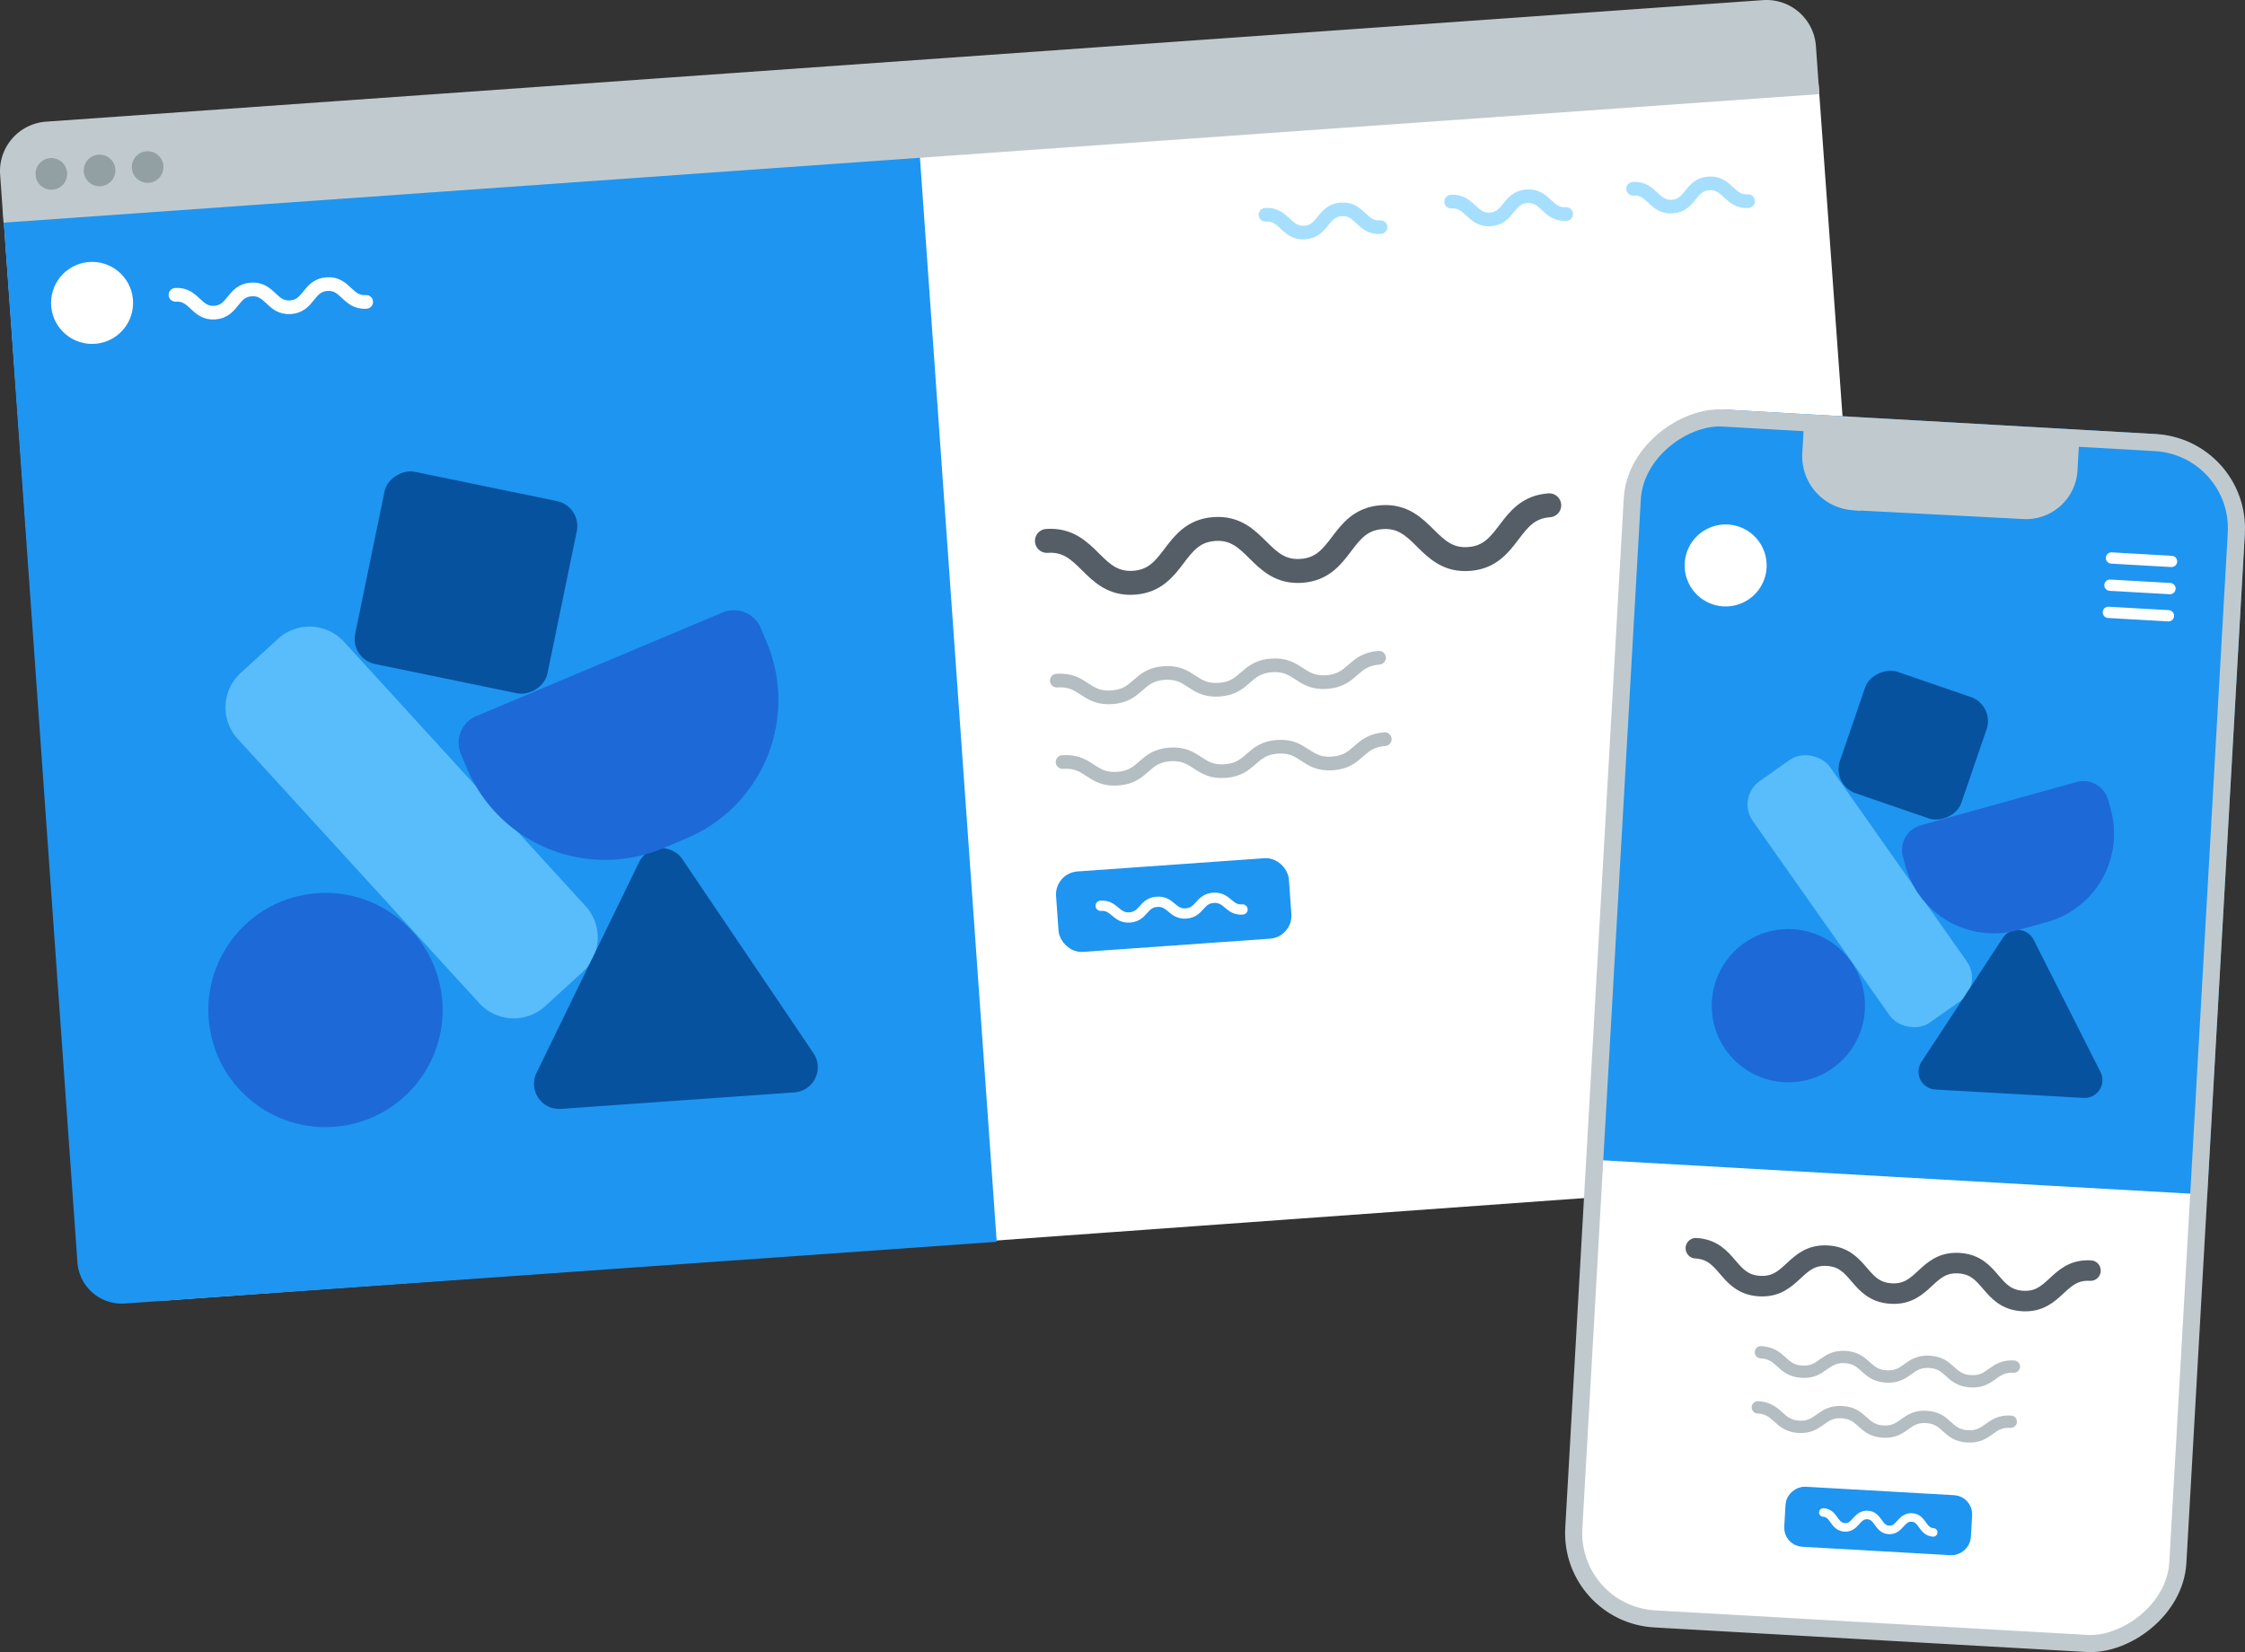
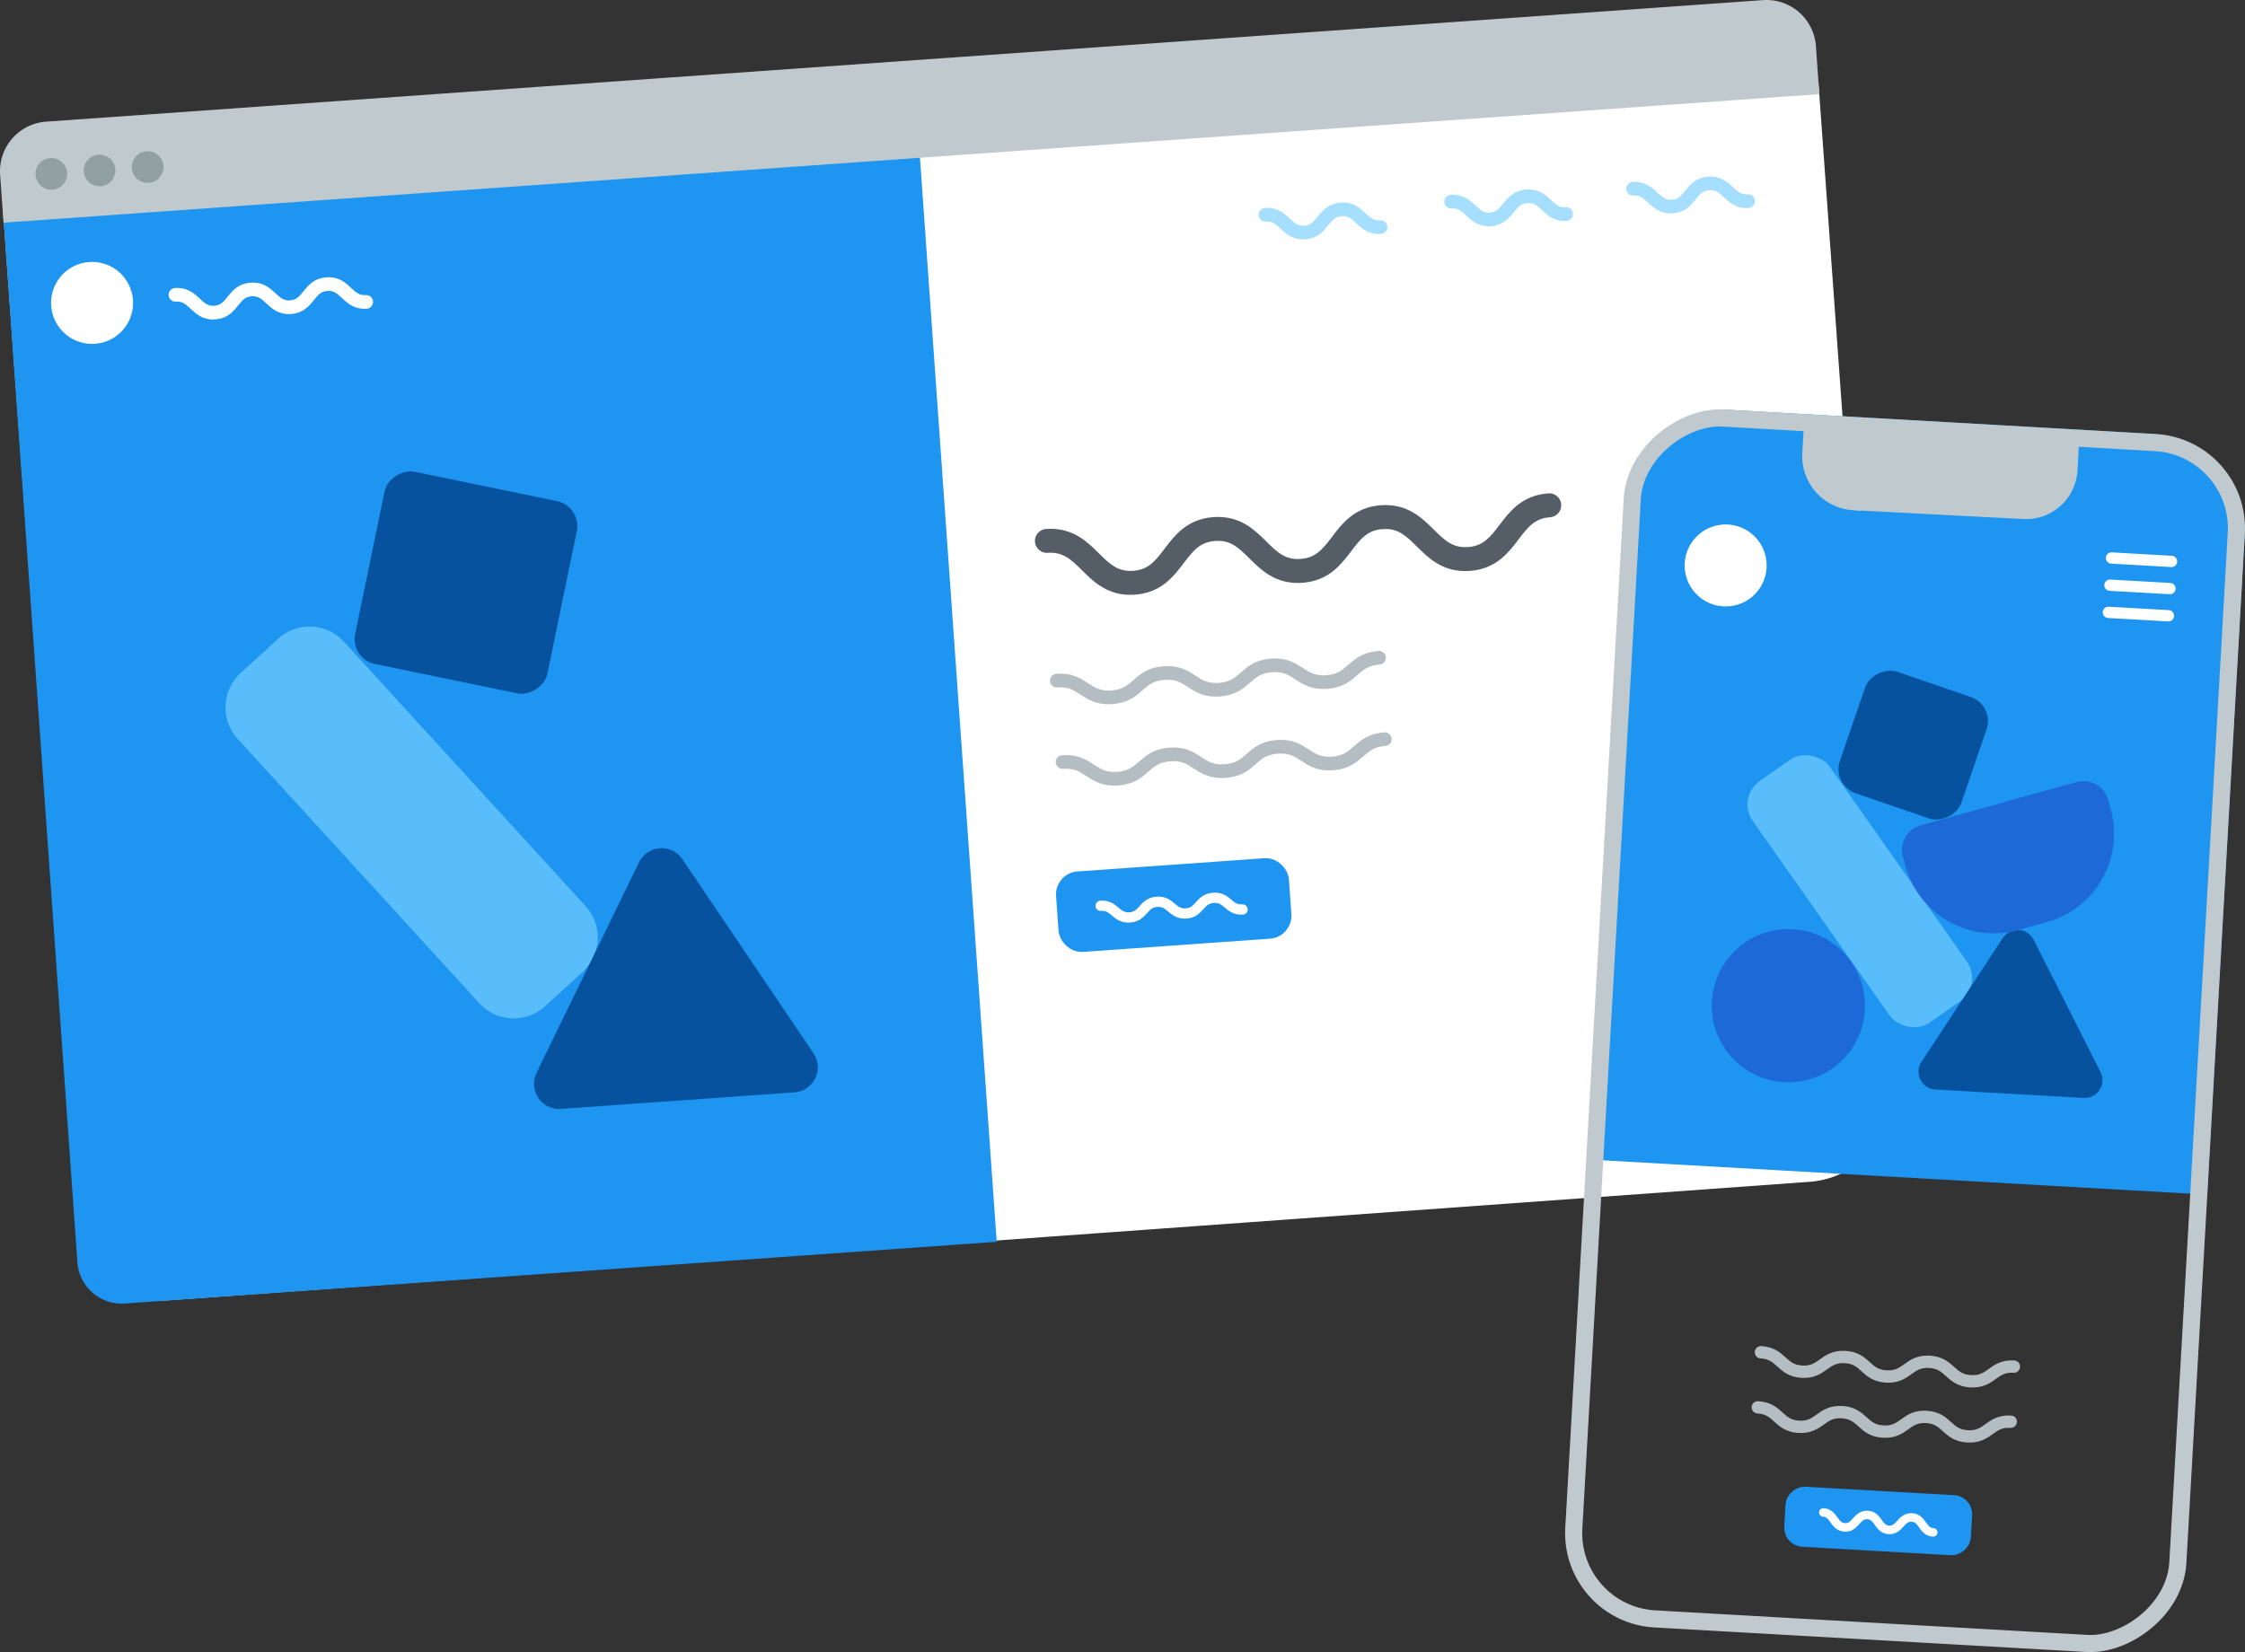
<svg xmlns="http://www.w3.org/2000/svg" id="Layer_1" data-name="Layer 1" viewBox="0 0 656.269 483.057">
  <rect x="0" y="0" width="656.269" height="483.057" fill="#333333" stroke="none" />
  <defs>
    <style>.cls-1,.cls-11{fill:#fff;}.cls-1,.cls-12,.cls-18,.cls-21,.cls-6{stroke:#fff;}.cls-1,.cls-10,.cls-12,.cls-13,.cls-16,.cls-17,.cls-18,.cls-19,.cls-20,.cls-21,.cls-6,.cls-8,.cls-9{stroke-linecap:round;}.cls-1,.cls-10,.cls-12,.cls-18,.cls-19,.cls-20,.cls-21,.cls-6,.cls-8,.cls-9{stroke-linejoin:round;}.cls-1,.cls-17{stroke-width:5px;}.cls-15,.cls-2{fill:#1e95f1;stroke:#1e95f1;}.cls-13,.cls-2{stroke-miterlimit:10;stroke-width:5px;}.cls-3{fill:#1d69d8;}.cls-4{fill:#58bdfa;}.cls-5{fill:#07529e;}.cls-10,.cls-12,.cls-16,.cls-18,.cls-19,.cls-20,.cls-21,.cls-6,.cls-8,.cls-9{fill:none;}.cls-10,.cls-6,.cls-8{stroke-width:4px;}.cls-7{opacity:0.6;}.cls-8{stroke:#6bcafd;}.cls-19,.cls-9{stroke:#555e66;}.cls-9{stroke-width:7px;}.cls-10,.cls-20{stroke:#b4bdc1;}.cls-12{stroke-width:3px;}.cls-13,.cls-17{fill:#c0cace;}.cls-13,.cls-16,.cls-17{stroke:#c0cace;}.cls-14{fill:#93a0a3;}.cls-15,.cls-16{stroke-miterlimit:10;stroke-width:5px;}.cls-17{stroke-miterlimit:10;}.cls-18{stroke-width:3.3px;}.cls-19{stroke-width:6px;}.cls-20{stroke-width:3.6px;}.cls-21{stroke-width:2.5px;}</style>
  </defs>
  <path class="cls-1" d="M529.549,342.989l-480.59,34.7c-12.72.7-23.63-8.76-24.26-21.16l-21.25-294.32,525.69-37.18,21.15,293.45C551.549,330.729,542.119,341.639,529.549,342.989Z" />
  <path class="cls-2" d="M3.395,62.164l262.842-18.61h0L288.697,360.76h0L36.329,378.629a10.49,10.49,0,0,1-11.205-9.723L3.405,62.164h0Z" />
-   <circle class="cls-3" cx="95.151" cy="295.309" r="34.24" transform="translate(-52.842 22.62) rotate(-10.63)" />
  <path class="cls-4" d="M112.924,174.494h14.81a13.64,13.64,0,0,1,13.64,13.64v104.69a13.64,13.64,0,0,1-13.64,13.64h-14.81a13.64,13.64,0,0,1-13.64-13.64v-104.69a13.64,13.64,0,0,1,13.64-13.64Z" transform="translate(-130.717 144.122) rotate(-42.42)" />
  <path class="cls-5" d="M186.789,252.149l-29.94,61.52a7.35,7.35,0,0,0,7.13,10.55l68.25-4.83a7.35,7.35,0,0,0,5.57-11.45l-38.3-56.69a7.35,7.35,0,0,0-12.71.9Z" />
-   <path class="cls-3" d="M139.336,209.332l71.895-30.251a8.52,8.52,0,0,1,11.158,4.549h0l1.71,4.065a43.85,43.85,0,0,1-23.411,57.424l0,0-6.802,2.862a43.85,43.85,0,0,1-57.424-23.411v0l-1.722-4.092a8.52,8.52,0,0,1,4.549-11.158h0Z" />
  <rect class="cls-5" x="107.521" y="141.634" width="57.39" height="57.39" rx="7.44" transform="translate(-58.11 269.344) rotate(-78.35)" />
  <path class="cls-6" d="M51.299,86.199c5.53-.39,6,5.59,11.49,5.2s5.11-6.38,10.65-6.77,6,5.59,11.49,5.2,5.12-6.35,10.62-6.76,6,5.59,11.5,5.2" />
  <g class="cls-7">
    <path class="cls-8" d="M477.389,55.189c5.53-.39,6,5.59,11.49,5.2s5.11-6.38,10.65-6.77,6,5.59,11.5,5.2" />
  </g>
  <g class="cls-7">
    <path class="cls-8" d="M424.199,58.949c5.53-.39,6,5.59,11.49,5.2s5.11-6.38,10.65-6.77,6,5.59,11.5,5.2" />
  </g>
  <g class="cls-7">
    <path class="cls-8" d="M369.929,62.789c5.53-.39,6,5.59,11.49,5.2s5.11-6.38,10.65-6.77,6,5.59,11.5,5.2" />
  </g>
  <path class="cls-9" d="M306.039,158.149c12.24-.87,13.22,13.1,25.46,12.23s11.25-14.83,23.48-15.7,13.22,13.1,25.46,12.23,11.25-14.83,23.49-15.7,13.23,13.1,25.46,12.23,11.25-14.83,23.49-15.7" />
  <path class="cls-10" d="M308.929,198.999c7.85-.56,8.27,5.43,16.12,4.87s7.42-6.54,15.27-7.09,8.27,5.43,16.12,4.87,7.43-6.54,15.28-7.1,8.27,5.43,16.12,4.87,7.43-6.54,15.28-7.1" />
  <path class="cls-10" d="M310.619,222.799c7.85-.56,8.27,5.43,16.12,4.87s7.42-6.54,15.27-7.09,8.27,5.43,16.12,4.87,7.43-6.54,15.28-7.1,8.27,5.43,16.12,4.87,7.43-6.54,15.28-7.1" />
  <circle class="cls-11" cx="26.913" cy="88.563" r="11.99" />
  <rect class="cls-2" x="311.489" y="255.332" width="63.24" height="18.58" rx="4.22" transform="translate(-17.833 24.894) rotate(-4.05)" />
  <path class="cls-12" d="M321.749,264.829c4.11-.29,4.4,3.7,8.51,3.41s3.83-4.28,7.95-4.57,4.4,3.7,8.51,3.41,3.83-4.28,8-4.57,4.4,3.7,8.51,3.41" />
  <path class="cls-13" d="M13.653,38.065,515.527,2.53A12,12,0,0,1,528.344,13.653l.818,11.551h0L3.348,62.434h0L2.53,50.883A12,12,0,0,1,13.653,38.065Z" />
  <circle class="cls-14" cx="15.008" cy="50.838" r="4.63" />
  <circle class="cls-14" cx="29.102" cy="49.834" r="4.63" />
  <circle class="cls-14" cx="43.157" cy="48.844" r="4.63" />
-   <rect class="cls-11" x="381.055" y="212.939" width="351.68" height="176.86" rx="25.11" transform="translate(224.439 840.282) rotate(-86.75)" />
  <path class="cls-15" d="M505.758,122.339l123.212,6.996a26.18,26.18,0,0,1,24.654,27.622L642.851,346.652h0l-175.487-9.965h0l10.772-189.694A26.18,26.18,0,0,1,505.758,122.339Z" />
  <rect class="cls-16" x="381.055" y="212.939" width="351.68" height="176.86" rx="25.11" transform="translate(224.439 840.282) rotate(-86.75)" />
  <path class="cls-17" d="M591.169,149.239l-49.73-2.59a13.34,13.34,0,0,1-12.1-13.81l.46-8,75.46,4.64-.46,8a12.58,12.58,0,0,1-13.33,11.782Q591.319,149.252,591.169,149.239Z" />
  <circle class="cls-11" cx="504.451" cy="165.327" r="11.99" transform="translate(310.792 659.593) rotate(-86.75)" />
  <line class="cls-18" x1="617.239" y1="163.149" x2="634.789" y2="164.149" />
  <line class="cls-18" x1="616.789" y1="171.099" x2="634.339" y2="172.089" />
  <line class="cls-18" x1="616.329" y1="179.039" x2="633.889" y2="180.039" />
-   <path class="cls-19" d="M495.739,364.959c9.61.55,9,10.53,18.66,11.07s10.18-9.44,19.79-8.89,9,10.53,18.66,11.07,10.18-9.44,19.79-8.89,9,10.53,18.66,11.07,10.18-9.44,19.8-8.89" />
  <path class="cls-20" d="M514.759,395.369c6.16.35,5.88,5.34,12,5.69s6.45-4.64,12.61-4.29,5.88,5.34,12.05,5.69,6.45-4.64,12.61-4.29,5.89,5.34,12.06,5.69,6.45-4.64,12.62-4.29" />
  <path class="cls-20" d="M513.849,411.479c6.16.35,5.88,5.34,12,5.69s6.45-4.64,12.61-4.29,5.88,5.34,12.05,5.69,6.45-4.64,12.61-4.29,5.89,5.34,12.06,5.69,6.45-4.64,12.62-4.29" />
  <rect class="cls-15" x="542.751" y="419.884" width="12.58" height="49.64" rx="3.06" transform="translate(73.926 967.65) rotate(-86.75)" />
  <path class="cls-21" d="M533.009,442.219c3.23.18,3,4.18,6.24,4.36s3.46-3.81,6.69-3.63,3,4.18,6.24,4.36,3.46-3.81,6.7-3.63,3,4.18,6.24,4.36" />
  <circle class="cls-3" cx="522.785" cy="294.043" r="22.4" transform="translate(-16.243 30.957) rotate(-3.34)" />
  <rect class="cls-4" x="529.893" y="217.397" width="27.54" height="86.36" rx="8.36" transform="translate(-50.916 360.306) rotate(-35.13)" />
  <path class="cls-5" d="M585.459,274.259l-23.77,36.22a5.22,5.22,0,0,0,4.07,8.08l43.28,2.45a5.22,5.22,0,0,0,5-7.56l-19.55-38.67a5.22,5.22,0,0,0-9.03-.52Z" />
  <path class="cls-3" d="M561.514,241.299l45.506-12.645a7.5,7.5,0,0,1,9.234,5.218h0l.771,2.775a26.78,26.78,0,0,1-18.659,32.949l-8.353,2.321a26.78,26.78,0,0,1-32.972-18.632l0,0-.771-2.775A7.5,7.5,0,0,1,561.514,241.299Z" />
  <rect class="cls-5" x="540.505" y="199.089" width="37.56" height="37.56" rx="7.44" transform="translate(171.681 676.158) rotate(-71.06)" />
</svg>